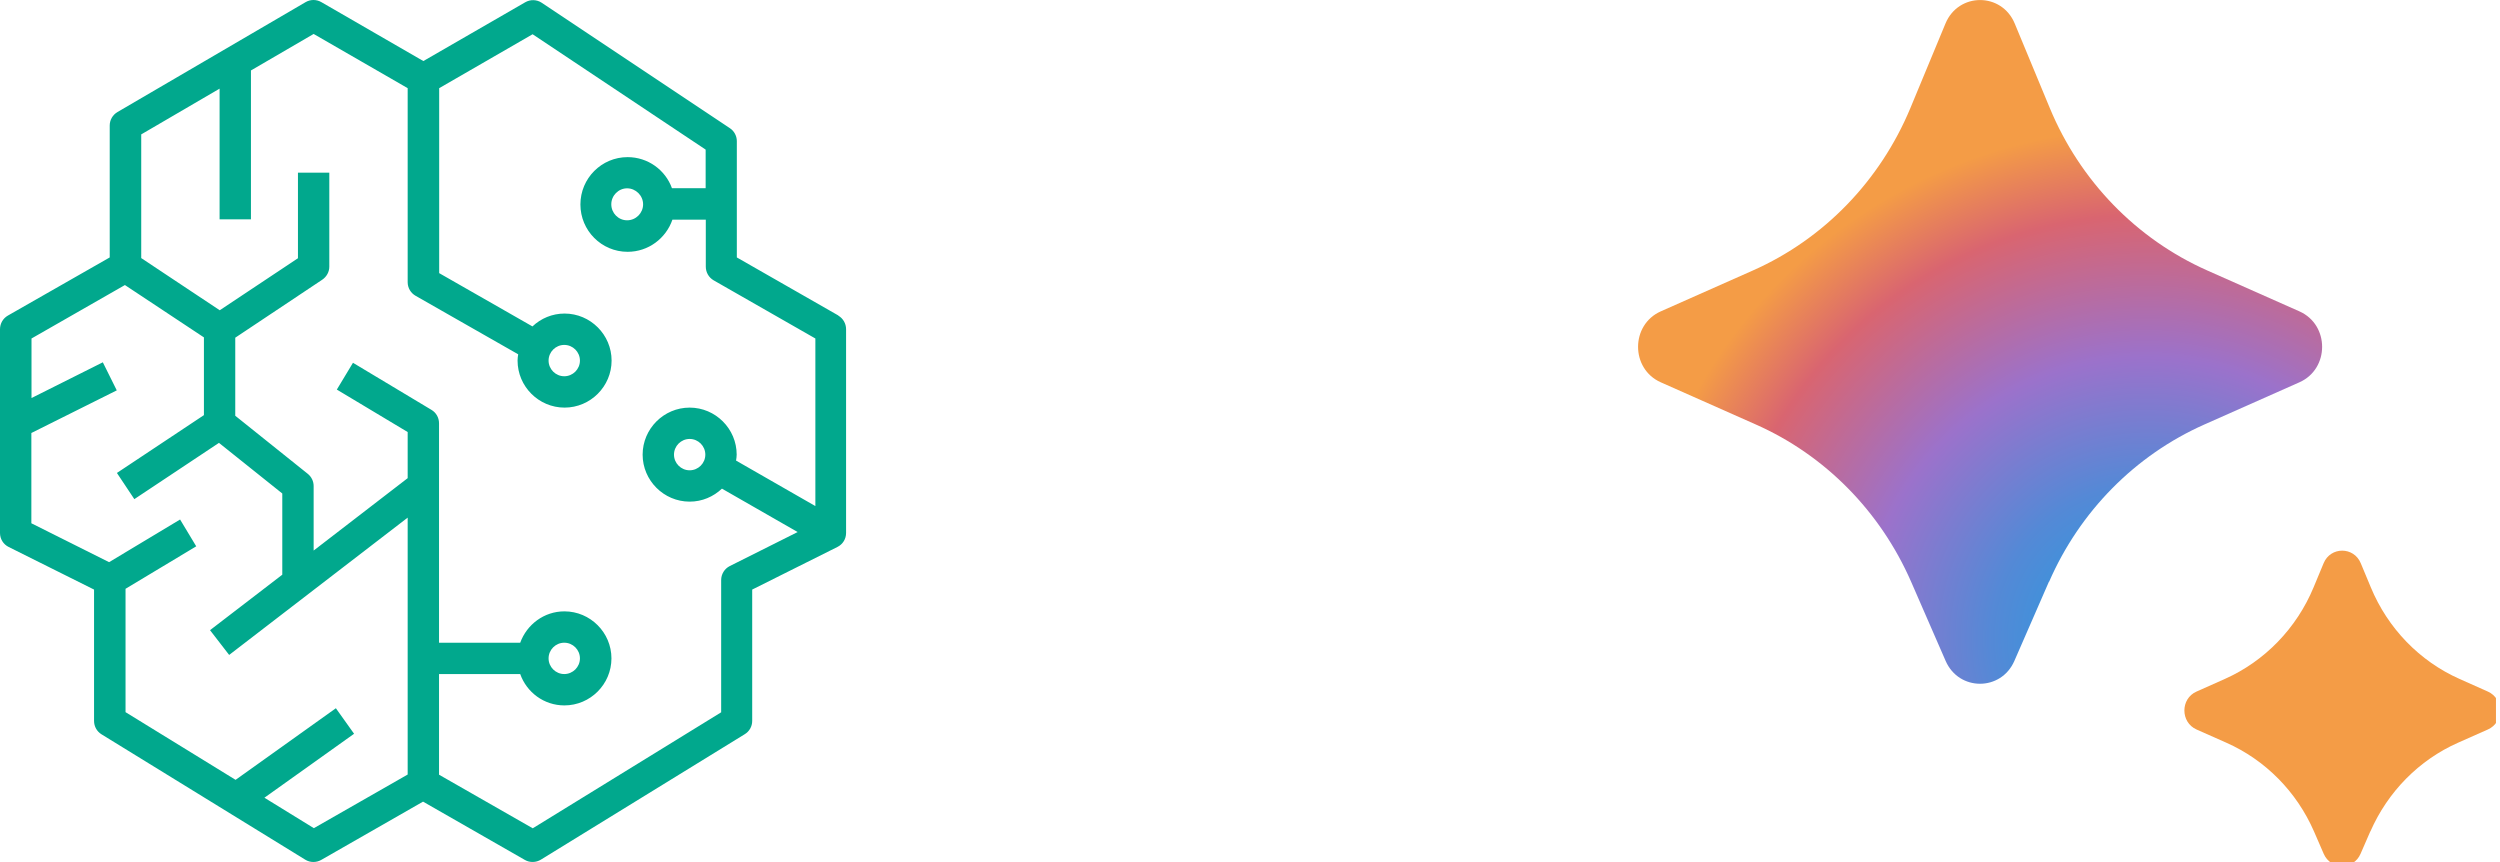
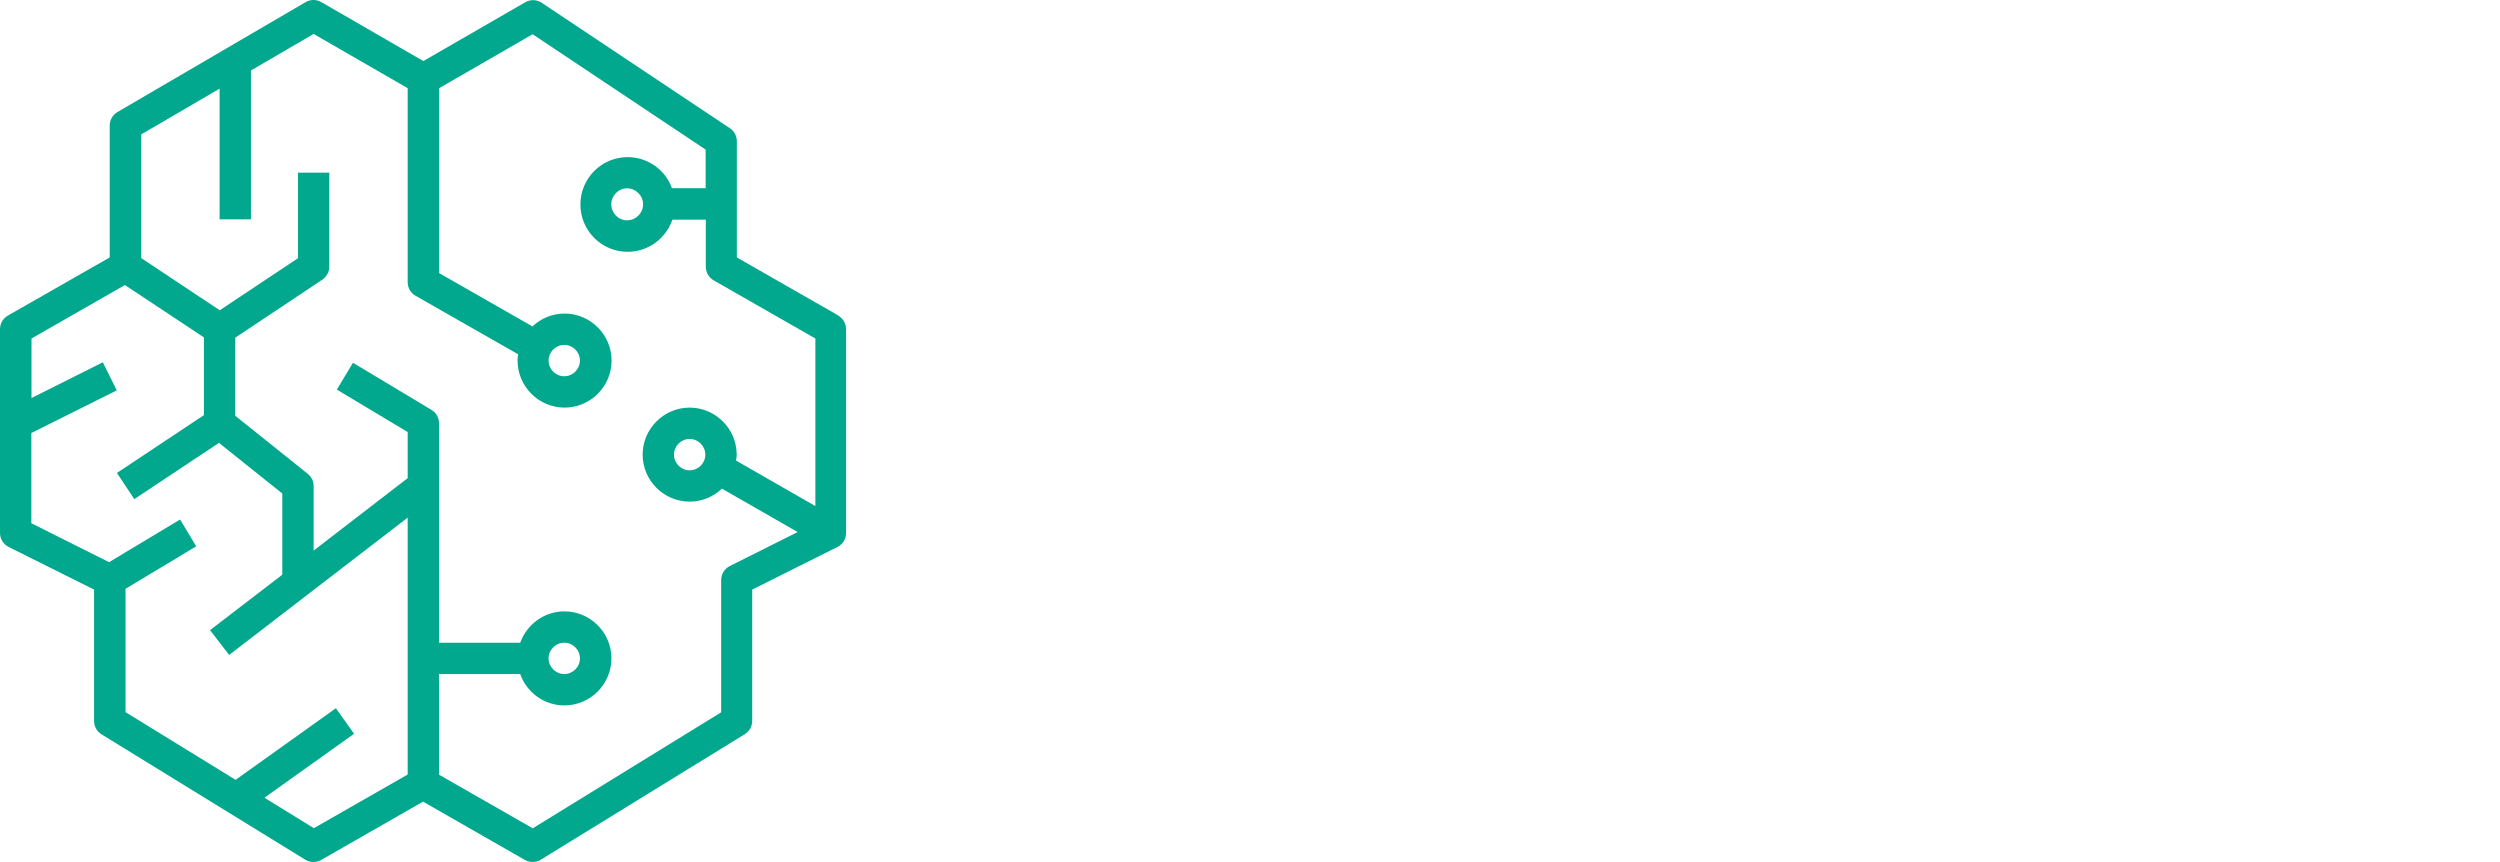
<svg xmlns="http://www.w3.org/2000/svg" width="116" height="40" viewBox="0 0 116 40" fill="none">
  <g clip-path="url(#clip0_0_1)">
    <path d="M95.069 26.994L93.466 30.668C92.85 32.079 90.895 32.079 90.278 30.668L88.676 26.994C87.247 23.726 84.68 21.118 81.474 19.698L77.058 17.738C75.656 17.113 75.656 15.073 77.058 14.448L81.335 12.55C84.626 11.09 87.238 8.389 88.644 5.009L90.269 1.094C90.872 -0.362 92.881 -0.362 93.484 1.094L95.109 5.009C96.511 8.389 99.128 11.09 102.418 12.55L106.695 14.448C108.097 15.073 108.097 17.113 106.695 17.738L102.28 19.698C99.074 21.123 96.502 23.726 95.078 26.994H95.069Z" fill="url(#paint0_radial_0_1)" />
    <path d="M109.981 38.58L109.53 39.616C109.2 40.375 108.151 40.375 107.82 39.616L107.37 38.58C106.566 36.736 105.115 35.267 103.307 34.464L101.918 33.848C101.168 33.513 101.168 32.419 101.918 32.089L103.231 31.504C105.084 30.678 106.561 29.155 107.352 27.249L107.816 26.133C108.137 25.356 109.218 25.356 109.539 26.133L110.004 27.249C110.794 29.155 112.267 30.678 114.125 31.504L115.437 32.089C116.187 32.423 116.187 33.517 115.437 33.848L114.049 34.464C112.241 35.267 110.794 36.736 109.986 38.58H109.981Z" fill="url(#paint1_radial_0_1)" />
  </g>
  <path fill-rule="evenodd" clip-rule="evenodd" d="M29.84 9.48C29.84 9.887 29.506 10.222 29.098 10.222C28.691 10.222 28.364 9.887 28.364 9.48C28.364 9.073 28.698 8.738 29.098 8.738C29.498 8.738 29.84 9.073 29.84 9.48ZM25.454 16.731C25.454 16.331 25.782 16.004 26.182 16.004C26.582 16.004 26.909 16.331 26.909 16.731C26.909 17.131 26.582 17.458 26.182 17.458C25.782 17.458 25.454 17.131 25.454 16.731ZM25.454 30.549C25.454 30.149 25.782 29.822 26.182 29.822C26.582 29.822 26.909 30.149 26.909 30.549C26.909 30.949 26.582 31.276 26.182 31.276C25.782 31.276 25.454 30.949 25.454 30.549ZM32.727 21.095C32.727 21.494 32.4 21.822 32 21.822C31.6 21.822 31.273 21.494 31.273 21.095C31.273 20.695 31.6 20.367 32 20.367C32.4 20.367 32.727 20.695 32.727 21.095ZM37.818 23.473L34.153 21.371C34.167 21.276 34.182 21.189 34.182 21.095C34.182 19.895 33.2 18.913 32 18.913C30.8 18.913 29.818 19.895 29.818 21.095C29.818 22.294 30.8 23.276 32 23.276C32.582 23.276 33.105 23.044 33.498 22.673L37.011 24.687L33.862 26.265C33.614 26.389 33.462 26.644 33.462 26.913V33.051L24.72 38.433L20.371 35.946V31.276H24.138C24.436 32.12 25.236 32.731 26.189 32.731C27.389 32.731 28.371 31.749 28.371 30.549C28.371 29.349 27.389 28.367 26.189 28.367C25.244 28.367 24.444 28.978 24.138 29.822H20.371V19.64C20.371 19.386 20.24 19.145 20.015 19.015L16.378 16.833L15.629 18.076L18.916 20.047V22.186L14.553 25.546V22.549C14.553 22.331 14.451 22.12 14.276 21.982L10.916 19.291V15.669L14.953 12.978C15.156 12.84 15.28 12.614 15.28 12.374V8.011H13.825V11.982L10.196 14.396L6.553 11.975V6.236L10.189 4.113V10.178H11.644V3.269L14.553 1.575L18.916 4.091V13.095C18.916 13.356 19.055 13.596 19.287 13.727L24.044 16.44C24.029 16.535 24.015 16.629 24.015 16.731C24.015 17.931 24.996 18.913 26.196 18.913C27.396 18.913 28.378 17.931 28.378 16.731C28.378 15.531 27.396 14.549 26.196 14.549C25.622 14.549 25.098 14.774 24.706 15.146L20.378 12.673V4.091L24.713 1.589L32.742 6.942V8.731H31.178C30.873 7.887 30.066 7.291 29.12 7.291C27.913 7.291 26.931 8.273 26.931 9.487C26.931 10.702 27.913 11.684 29.12 11.684C30.087 11.684 30.902 11.058 31.2 10.193H32.749V12.374C32.749 12.636 32.887 12.876 33.113 13.007L37.833 15.706V23.48L37.818 23.473ZM14.56 38.425L12.269 37.014L16.429 34.047L15.585 32.862L10.931 36.185L5.825 33.044V27.32L9.105 25.349L8.356 24.105L5.062 26.084L1.455 24.28V20.091L5.418 18.113L4.771 16.811L1.462 18.469V15.706L5.796 13.226L9.462 15.655V19.262L5.425 21.945L6.233 23.16L10.16 20.549L13.098 22.898V26.666L9.745 29.24L10.633 30.389L18.916 24.018V35.938L14.567 38.425H14.56ZM38.909 14.644L34.189 11.945V6.549C34.189 6.309 34.066 6.076 33.862 5.945L25.134 0.127C24.902 -0.025 24.611 -0.033 24.371 0.105L19.644 2.833L14.909 0.098C14.684 -0.033 14.407 -0.033 14.182 0.098L5.455 5.196C5.229 5.327 5.091 5.567 5.091 5.822V11.945L0.364 14.644C0.138 14.774 0 15.014 0 15.276V15.582C0 15.582 0 15.611 0 15.626V23.538C0 23.538 0 23.567 0 23.582V24.731C0 25.007 0.153 25.255 0.4 25.378L4.364 27.356V33.451C4.364 33.706 4.495 33.938 4.705 34.069L14.16 39.887C14.276 39.96 14.407 39.996 14.538 39.996C14.662 39.996 14.786 39.967 14.902 39.902L19.629 37.196L24.356 39.902C24.582 40.033 24.873 40.026 25.098 39.887L34.553 34.069C34.771 33.938 34.902 33.706 34.902 33.451V27.356L38.858 25.378C39.105 25.255 39.258 25.007 39.258 24.731V15.276C39.258 15.014 39.12 14.774 38.895 14.644H38.909Z" fill="#01A88D" />
  <defs>
    <radialGradient id="paint0_radial_0_1" cx="0" cy="0" r="1" gradientUnits="userSpaceOnUse" gradientTransform="translate(99.525 29.69) rotate(78.86) scale(23.77 23.782)">
      <stop stop-color="#1BA1E3" />
      <stop offset="0.3" stop-color="#5489D6" />
      <stop offset="0.55" stop-color="#9B72CB" />
      <stop offset="0.83" stop-color="#D96570" />
      <stop offset="1" stop-color="#F49C46" />
    </radialGradient>
    <radialGradient id="paint1_radial_0_1" cx="0" cy="0" r="1" gradientUnits="userSpaceOnUse" gradientTransform="translate(-335630 66140.7) rotate(78.86) scale(23.77 23.782)">
      <stop stop-color="#1BA1E3" />
      <stop offset="0.3" stop-color="#5489D6" />
      <stop offset="0.55" stop-color="#9B72CB" />
      <stop offset="0.83" stop-color="#D96570" />
      <stop offset="1" stop-color="#F49C46" />
    </radialGradient>
    <clipPath id="clip0_0_1">
-       <rect width="39.813" height="40" fill="white" transform="translate(76)" />
-     </clipPath>
+       </clipPath>
  </defs>
</svg>